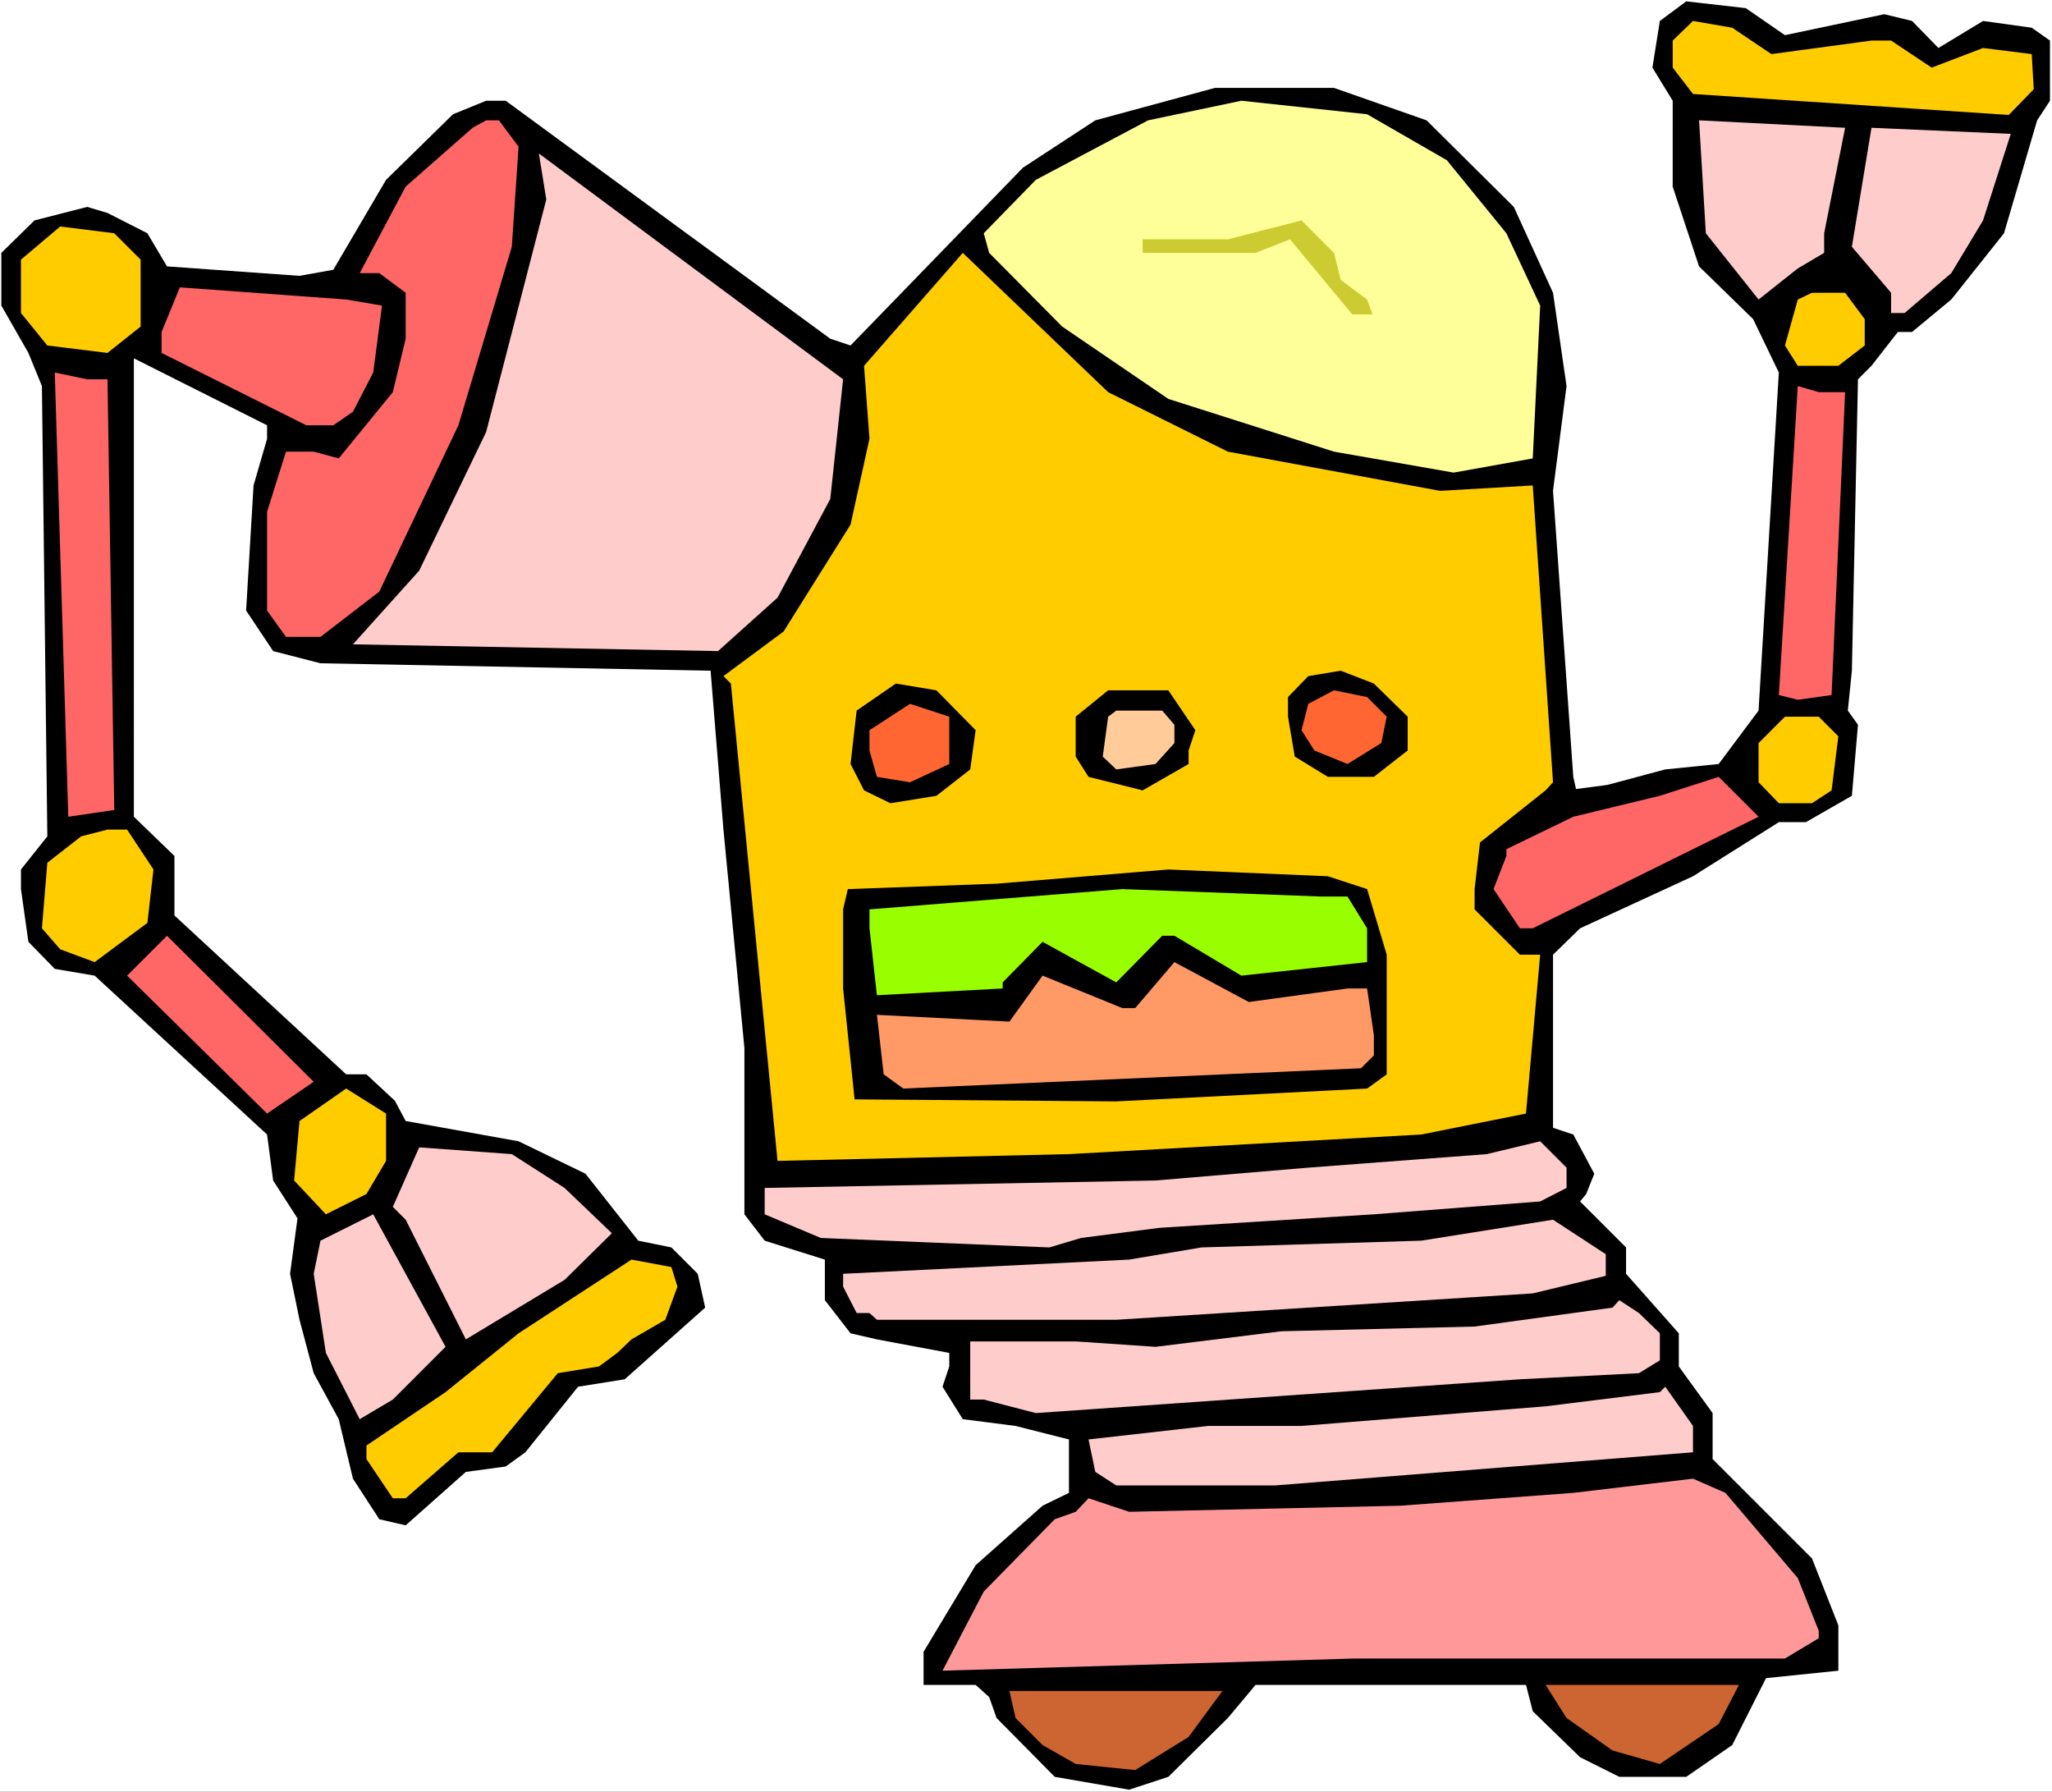
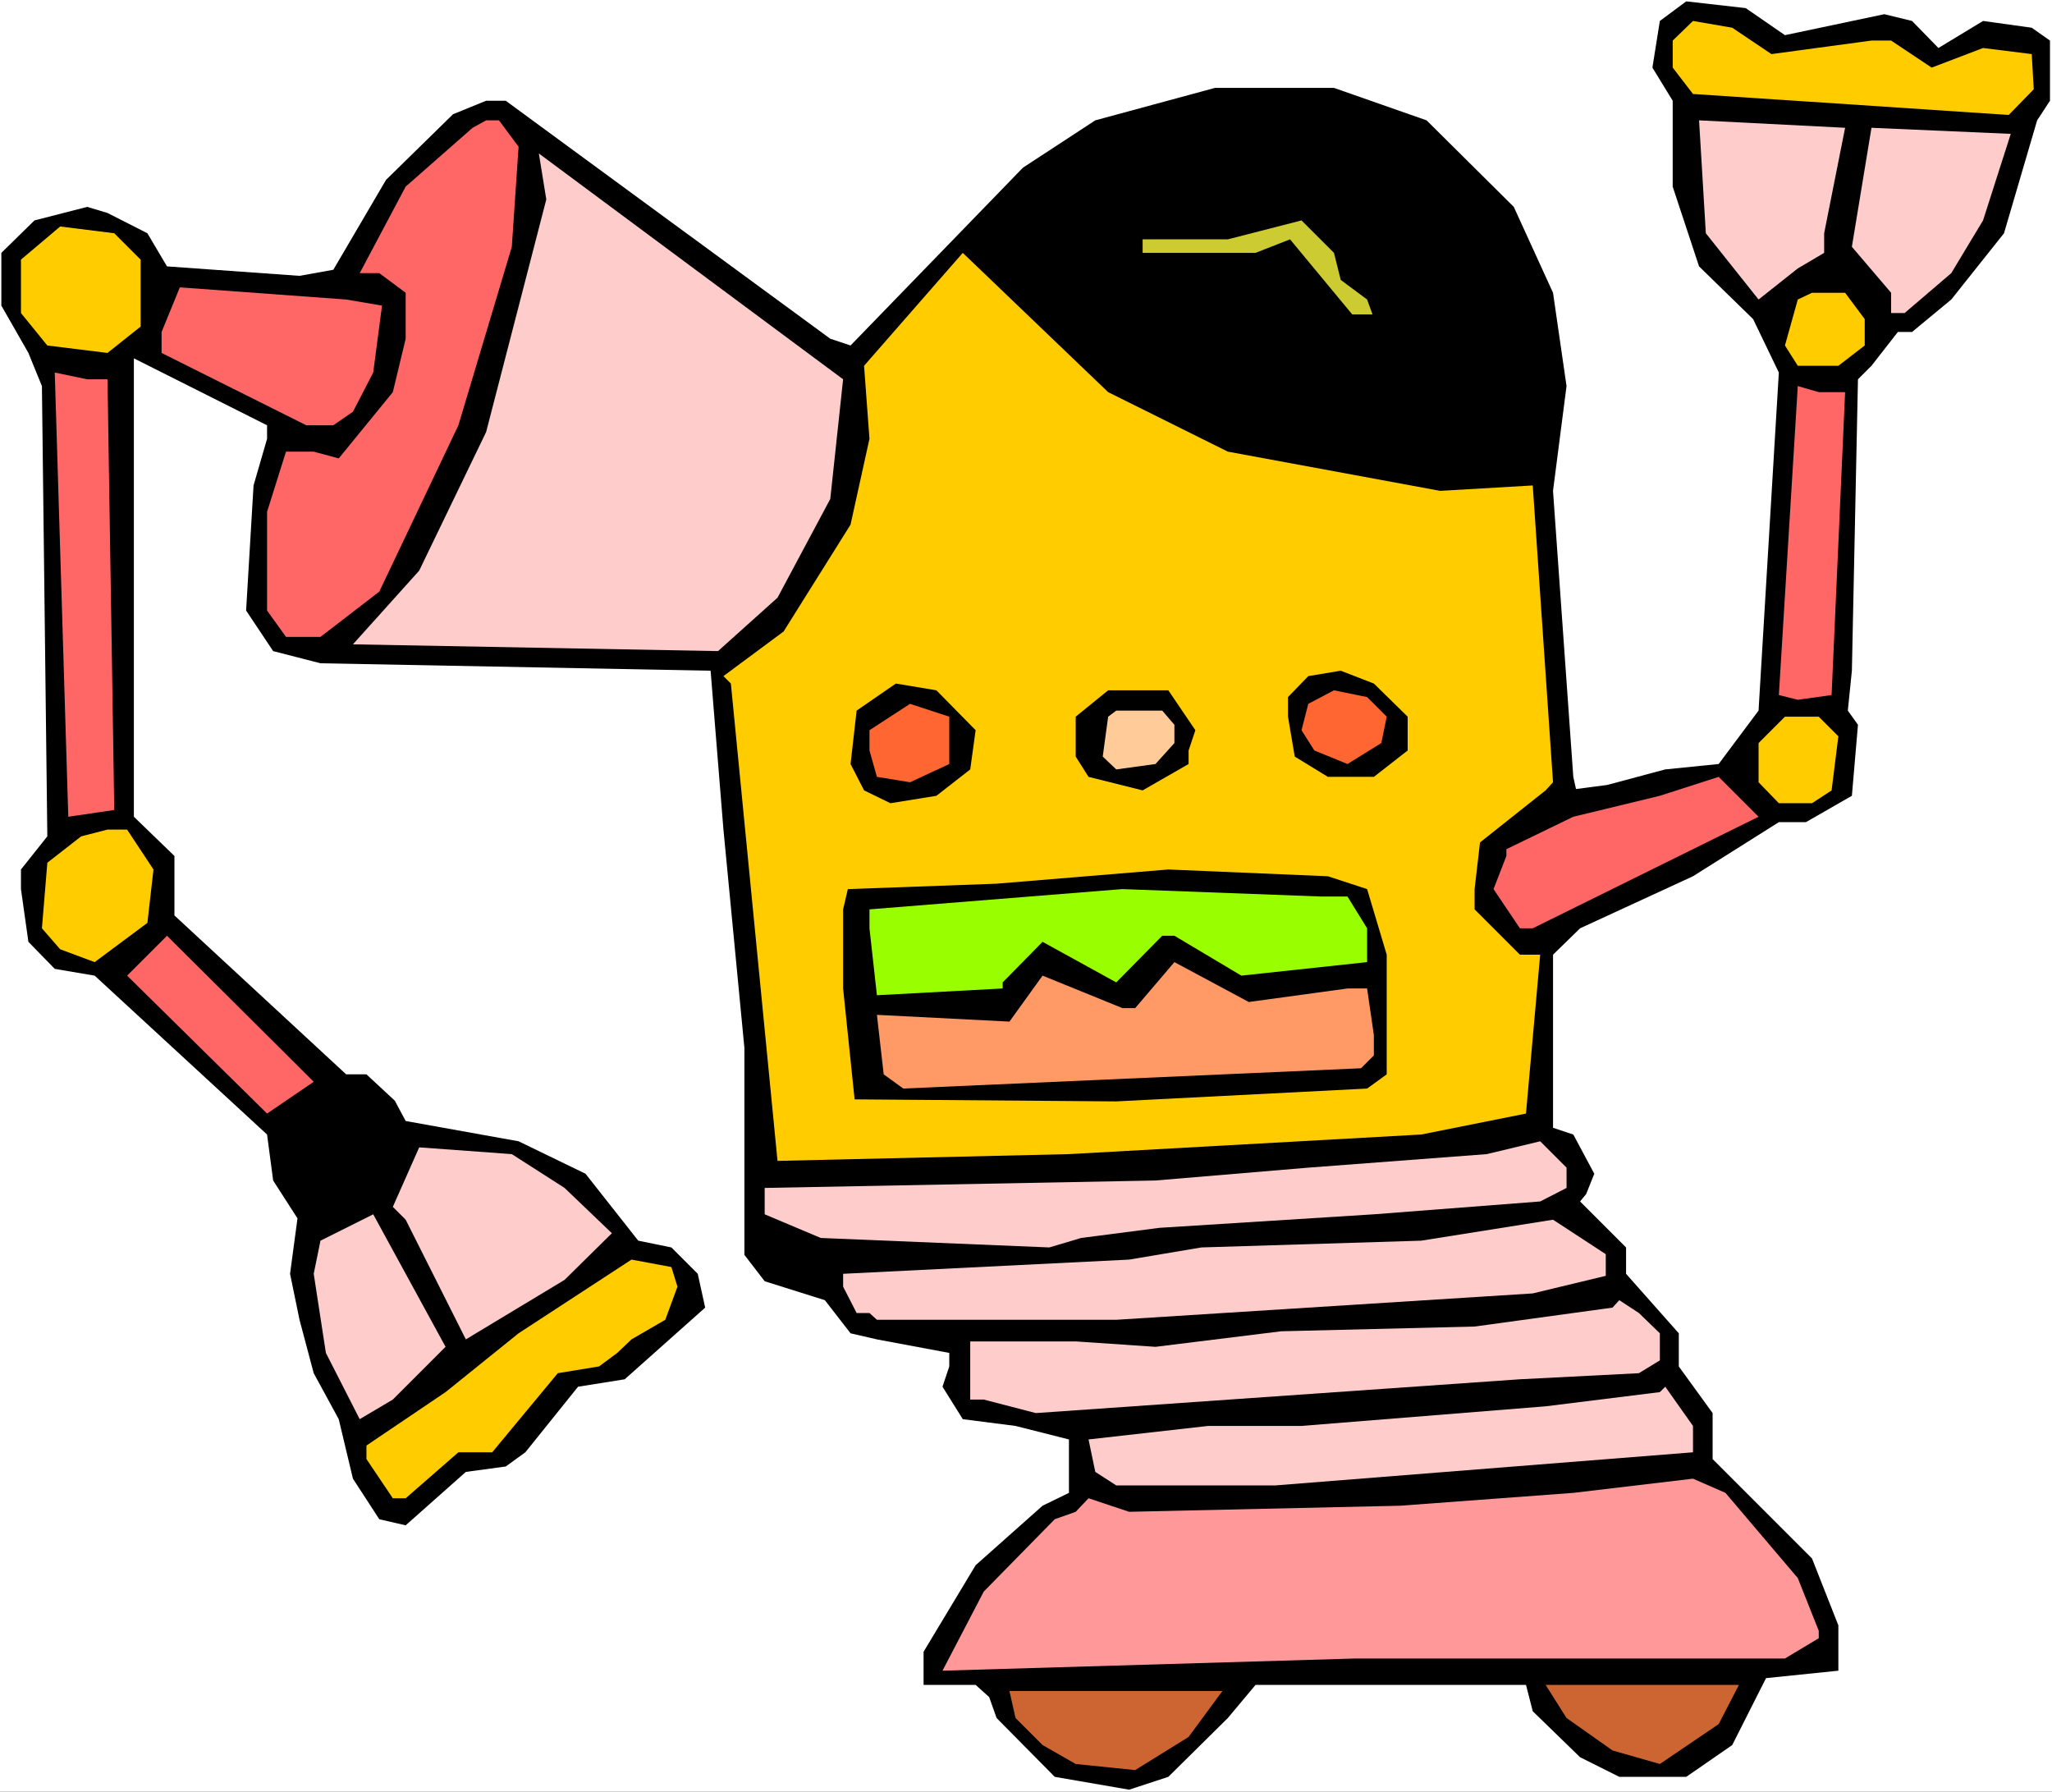
<svg xmlns="http://www.w3.org/2000/svg" xmlns:ns1="http://sodipodi.sourceforge.net/DTD/sodipodi-0.dtd" xmlns:ns2="http://www.inkscape.org/namespaces/inkscape" version="1.0" width="129.766mm" height="113.293mm" id="svg39" ns1:docname="Robot 104.wmf">
  <rect width="100%" height="100%" fill="#333333" stroke="none" />
  <ns1:namedview id="namedview39" pagecolor="#ffffff" bordercolor="#000000" borderopacity="0.25" ns2:showpageshadow="2" ns2:pageopacity="0.0" ns2:pagecheckerboard="0" ns2:deskcolor="#d1d1d1" ns2:document-units="mm" />
  <defs id="defs1">
    <pattern id="WMFhbasepattern" patternUnits="userSpaceOnUse" width="6" height="6" x="0" y="0" />
  </defs>
  <path style="fill:#ffffff;fill-opacity:1;fill-rule:evenodd;stroke:none" d="M 0,428.195 H 490.455 V 0 H 0 Z" id="path1" />
-   <path style="fill:#000000;fill-opacity:1;fill-rule:evenodd;stroke:none" d="m 426.624,8.402 23.755,-5.009 6.626,1.616 6.302,6.463 10.666,-6.463 11.635,1.616 4.363,3.07 V 24.076 l -3.07,4.686 -7.918,26.984 -12.605,15.835 -9.373,7.756 h -3.394 l -6.302,8.079 -3.232,3.232 -1.454,69.642 -0.97,9.533 2.424,3.393 -1.454,16.966 -10.989,6.302 h -6.464 l -20.523,12.927 -26.987,12.442 -6.464,6.302 v 41.365 l 4.848,1.616 5.01,9.372 -1.939,4.847 -1.454,1.777 10.989,10.988 v 6.302 l 12.605,14.219 v 7.918 l 8.08,11.149 v 10.988 l 23.755,23.753 6.302,15.997 v 10.826 l -17.291,1.777 -8.08,15.997 -10.989,7.594 h -15.998 l -9.373,-4.686 -11.312,-10.988 -1.616,-6.302 h -64.64 l -6.626,7.918 -14.221,14.058 -9.373,3.07 -17.776,-3.07 -13.898,-14.058 -1.778,-5.009 -3.232,-2.908 h -12.443 v -7.918 l 12.443,-20.683 15.998,-14.219 6.302,-3.07 v -12.765 l -12.766,-3.232 -12.605,-1.616 -4.848,-7.756 1.616,-4.847 v -3.232 l -17.291,-3.232 -6.302,-1.454 -6.141,-7.918 v -9.695 l -14.382,-4.524 -4.848,-6.302 V 250.454 l -5.01,-52.191 -3.07,-37.972 -93.243,-1.777 -11.312,-2.908 -6.464,-9.695 1.778,-29.893 3.232,-11.149 v -3.232 L 31.997,85.639 v 109.553 l 9.696,9.372 v 14.219 l 41.046,37.972 h 4.848 l 6.787,6.302 2.586,4.847 26.987,4.847 15.998,7.756 12.605,15.997 7.918,1.616 6.302,6.302 1.778,8.079 -19.23,17.128 -11.15,1.777 -12.605,15.674 -4.686,3.393 -9.534,1.293 -14.382,12.765 -6.302,-1.454 -6.302,-9.695 -3.394,-14.219 -5.979,-10.988 -3.394,-12.765 -2.262,-10.988 1.778,-13.25 -5.818,-9.049 -1.454,-10.988 -41.208,-37.972 -9.534,-1.616 -6.302,-6.463 -1.778,-12.603 v -4.686 L 11.312,199.878 10.019,92.264 6.787,84.346 0.323,73.035 V 60.432 l 7.918,-7.756 12.605,-3.232 4.848,1.454 9.534,4.847 4.686,7.918 31.674,2.262 8.08,-1.454 12.605,-21.491 15.998,-15.674 7.918,-3.232 h 4.686 l 77.568,56.877 4.848,1.616 41.208,-42.496 17.291,-11.311 28.603,-7.756 h 28.442 l 22.139,7.756 20.846,20.683 9.373,20.521 3.232,22.298 -3.232,25.045 4.848,68.35 0.646,2.908 7.434,-0.97 13.898,-3.716 12.766,-1.293 9.534,-12.765 4.848,-80.791 -6.141,-12.765 -12.928,-12.603 -6.302,-19.067 V 24.076 l -4.848,-7.918 1.778,-11.149 6.302,-4.686 14.221,1.616 z" id="path2" />
+   <path style="fill:#000000;fill-opacity:1;fill-rule:evenodd;stroke:none" d="m 426.624,8.402 23.755,-5.009 6.626,1.616 6.302,6.463 10.666,-6.463 11.635,1.616 4.363,3.07 V 24.076 l -3.07,4.686 -7.918,26.984 -12.605,15.835 -9.373,7.756 h -3.394 l -6.302,8.079 -3.232,3.232 -1.454,69.642 -0.97,9.533 2.424,3.393 -1.454,16.966 -10.989,6.302 h -6.464 l -20.523,12.927 -26.987,12.442 -6.464,6.302 v 41.365 l 4.848,1.616 5.01,9.372 -1.939,4.847 -1.454,1.777 10.989,10.988 v 6.302 l 12.605,14.219 v 7.918 l 8.08,11.149 v 10.988 l 23.755,23.753 6.302,15.997 v 10.826 l -17.291,1.777 -8.08,15.997 -10.989,7.594 h -15.998 l -9.373,-4.686 -11.312,-10.988 -1.616,-6.302 h -64.64 l -6.626,7.918 -14.221,14.058 -9.373,3.07 -17.776,-3.07 -13.898,-14.058 -1.778,-5.009 -3.232,-2.908 h -12.443 v -7.918 l 12.443,-20.683 15.998,-14.219 6.302,-3.07 v -12.765 l -12.766,-3.232 -12.605,-1.616 -4.848,-7.756 1.616,-4.847 v -3.232 l -17.291,-3.232 -6.302,-1.454 -6.141,-7.918 l -14.382,-4.524 -4.848,-6.302 V 250.454 l -5.01,-52.191 -3.07,-37.972 -93.243,-1.777 -11.312,-2.908 -6.464,-9.695 1.778,-29.893 3.232,-11.149 v -3.232 L 31.997,85.639 v 109.553 l 9.696,9.372 v 14.219 l 41.046,37.972 h 4.848 l 6.787,6.302 2.586,4.847 26.987,4.847 15.998,7.756 12.605,15.997 7.918,1.616 6.302,6.302 1.778,8.079 -19.23,17.128 -11.15,1.777 -12.605,15.674 -4.686,3.393 -9.534,1.293 -14.382,12.765 -6.302,-1.454 -6.302,-9.695 -3.394,-14.219 -5.979,-10.988 -3.394,-12.765 -2.262,-10.988 1.778,-13.25 -5.818,-9.049 -1.454,-10.988 -41.208,-37.972 -9.534,-1.616 -6.302,-6.463 -1.778,-12.603 v -4.686 L 11.312,199.878 10.019,92.264 6.787,84.346 0.323,73.035 V 60.432 l 7.918,-7.756 12.605,-3.232 4.848,1.454 9.534,4.847 4.686,7.918 31.674,2.262 8.08,-1.454 12.605,-21.491 15.998,-15.674 7.918,-3.232 h 4.686 l 77.568,56.877 4.848,1.616 41.208,-42.496 17.291,-11.311 28.603,-7.756 h 28.442 l 22.139,7.756 20.846,20.683 9.373,20.521 3.232,22.298 -3.232,25.045 4.848,68.35 0.646,2.908 7.434,-0.97 13.898,-3.716 12.766,-1.293 9.534,-12.765 4.848,-80.791 -6.141,-12.765 -12.928,-12.603 -6.302,-19.067 V 24.076 l -4.848,-7.918 1.778,-11.149 6.302,-4.686 14.221,1.616 z" id="path2" />
  <path style="fill:#ffcc00;fill-opacity:1;fill-rule:evenodd;stroke:none" d="m 423.392,12.927 23.917,-3.232 h 4.686 l 9.696,6.463 12.282,-4.686 11.635,1.454 0.485,8.402 -5.979,6.14 -75.467,-5.009 -4.848,-6.302 V 9.695 l 4.848,-4.686 9.373,1.616 z" id="path3" />
-   <path style="fill:#ffff99;fill-opacity:1;fill-rule:evenodd;stroke:none" d="m 345.824,38.295 14.221,17.451 8.08,17.289 -1.778,36.518 -18.907,3.393 -28.603,-5.009 -39.592,-12.603 -25.371,-17.289 -17.453,-17.613 -1.293,-4.686 12.443,-12.765 26.826,-14.219 22.301,-4.686 30.058,3.232 z" id="path4" />
  <path style="fill:#ff6666;fill-opacity:1;fill-rule:evenodd;stroke:none" d="m 123.947,35.064 -1.616,23.914 -12.766,42.658 -18.907,39.749 -14.059,10.826 h -8.242 l -4.525,-6.302 v -23.591 l 4.525,-14.381 h 6.626 l 5.979,1.616 L 93.889,93.718 96.96,80.953 V 69.965 L 90.657,65.28 H 85.971 L 96.96,44.597 112.958,30.539 l 3.232,-1.777 h 3.07 z" id="path5" />
  <path style="fill:#ffcccc;fill-opacity:1;fill-rule:evenodd;stroke:none" d="m 435.996,55.746 v 4.686 l -6.302,3.716 -9.373,7.433 -12.605,-15.835 -1.616,-26.984 34.906,1.777 z" id="path6" />
  <path style="fill:#ffcccc;fill-opacity:1;fill-rule:evenodd;stroke:none" d="m 473.972,52.676 -7.595,12.603 -11.15,9.533 h -3.232 v -4.847 l -9.373,-10.988 4.686,-28.439 33.29,1.454 z" id="path7" />
  <path style="fill:#ffcccc;fill-opacity:1;fill-rule:evenodd;stroke:none" d="m 198.445,119.248 -12.605,23.591 -14.221,12.765 -87.264,-1.616 15.837,-17.613 15.998,-33.124 14.382,-55.585 -1.778,-10.988 72.72,53.969 z" id="path8" />
  <path style="fill:#cccc32;fill-opacity:1;fill-rule:evenodd;stroke:none" d="m 320.452,66.895 6.302,4.686 1.293,3.555 h -4.848 l -14.867,-17.936 -8.242,3.232 h -9.696 -17.291 v -3.232 h 20.362 l 17.614,-4.524 7.757,7.756 z" id="path9" />
  <path style="fill:#ffcc00;fill-opacity:1;fill-rule:evenodd;stroke:none" d="M 33.613,62.048 V 78.045 L 25.694,84.346 11.312,82.569 5.01,74.813 V 62.048 l 9.373,-7.918 12.928,1.616 z" id="path10" />
  <path style="fill:#ffcc00;fill-opacity:1;fill-rule:evenodd;stroke:none" d="m 293.465,107.937 50.742,9.372 22.139,-1.293 4.848,70.935 -1.778,1.939 -15.675,12.442 -1.293,11.149 v 4.847 l 10.827,10.826 h 4.848 l -3.394,37.972 -25.048,5.009 -84.194,4.686 -69.65,1.616 -11.15,-114.078 -1.778,-1.777 14.382,-10.664 15.998,-25.53 4.525,-20.521 -1.293,-17.451 23.594,-26.984 34.744,33.286 z" id="path11" />
  <path style="fill:#ff6666;fill-opacity:1;fill-rule:evenodd;stroke:none" d="m 91.304,73.035 -2.101,15.997 -4.848,9.372 -4.686,3.232 H 73.205 L 38.622,84.346 v -5.009 l 4.363,-10.664 39.754,2.908 z" id="path12" />
  <path style="fill:#ffcc00;fill-opacity:1;fill-rule:evenodd;stroke:none" d="m 445.692,76.267 v 6.302 l -6.302,4.847 h -9.696 l -3.07,-4.847 3.07,-10.988 3.394,-1.616 h 7.918 z" id="path13" />
  <path style="fill:#ff6666;fill-opacity:1;fill-rule:evenodd;stroke:none" d="m 25.694,90.648 1.616,102.928 -10.989,1.616 -3.232,-106.16 7.757,1.616 z" id="path14" />
  <path style="fill:#ff6666;fill-opacity:1;fill-rule:evenodd;stroke:none" d="m 441.006,93.718 -3.232,72.389 -8.08,1.131 -4.525,-1.131 4.525,-73.843 5.01,1.454 z" id="path15" />
  <path style="fill:#000000;fill-opacity:1;fill-rule:evenodd;stroke:none" d="m 336.451,171.278 v 8.079 l -8.08,6.302 h -10.989 l -7.918,-4.847 -1.616,-9.533 v -4.686 l 4.848,-5.009 7.757,-1.293 7.918,3.07 z" id="path16" />
  <path style="fill:#000000;fill-opacity:1;fill-rule:evenodd;stroke:none" d="m 233.189,174.51 -1.293,9.372 -8.08,6.302 -10.989,1.777 -6.302,-3.07 -3.232,-6.302 1.454,-12.765 9.373,-6.463 9.696,1.616 z" id="path17" />
  <path style="fill:#000000;fill-opacity:1;fill-rule:evenodd;stroke:none" d="m 285.708,174.51 -1.616,4.847 v 3.232 l -10.989,6.302 -12.928,-3.232 -3.07,-4.847 v -9.533 l 7.757,-6.302 h 14.382 z" id="path18" />
  <path style="fill:#ff6632;fill-opacity:1;fill-rule:evenodd;stroke:none" d="m 331.441,171.278 -1.293,6.302 -8.08,5.009 -7.918,-3.232 -3.07,-4.847 1.616,-6.302 6.141,-3.232 7.918,1.616 z" id="path19" />
  <path style="fill:#ff6632;fill-opacity:1;fill-rule:evenodd;stroke:none" d="m 226.886,182.589 -9.373,4.363 -7.918,-1.293 -1.778,-6.302 v -4.847 l 9.696,-6.302 9.373,3.07 z" id="path20" />
  <path style="fill:#ffcc99;fill-opacity:1;fill-rule:evenodd;stroke:none" d="m 280.699,173.217 v 4.363 l -4.525,5.009 -9.373,1.293 -3.232,-3.07 1.293,-9.533 1.939,-1.454 h 10.989 z" id="path21" />
  <path style="fill:#ffcc00;fill-opacity:1;fill-rule:evenodd;stroke:none" d="m 439.39,175.964 -1.616,12.927 -4.686,3.07 h -7.918 l -4.848,-5.009 v -9.372 l 6.302,-6.302 h 8.08 z" id="path22" />
  <path style="fill:#ff6666;fill-opacity:1;fill-rule:evenodd;stroke:none" d="m 366.347,221.853 h -3.07 l -6.302,-9.372 3.07,-7.918 v -1.616 l 15.998,-7.756 20.685,-5.009 14.059,-4.524 9.534,9.533 z" id="path23" />
  <path style="fill:#ffcc00;fill-opacity:1;fill-rule:evenodd;stroke:none" d="m 36.683,207.796 -1.454,12.765 -12.605,9.372 -8.242,-3.07 -4.363,-5.009 1.293,-15.674 8.08,-6.302 6.302,-1.616 h 4.686 z" id="path24" />
  <path style="fill:#000000;fill-opacity:1;fill-rule:evenodd;stroke:none" d="m 326.755,212.482 4.686,15.674 v 28.6 l -4.686,3.393 -59.954,3.07 -62.539,-0.485 -2.747,-26.5 v -18.905 l 1.131,-4.847 35.552,-1.293 41.046,-3.393 38.138,1.616 z" id="path25" />
  <path style="fill:#99ff00;fill-opacity:1;fill-rule:evenodd;stroke:none" d="m 322.068,214.259 4.686,7.594 v 8.079 l -30.058,3.232 -15.998,-9.533 h -2.909 l -10.989,11.149 -17.614,-9.695 -9.534,9.695 v 1.454 l -30.058,1.616 -1.778,-15.997 v -4.524 l 60.438,-4.847 47.51,1.777 z" id="path26" />
  <path style="fill:#ff6666;fill-opacity:1;fill-rule:evenodd;stroke:none" d="m 63.832,266.127 -33.451,-32.963 9.534,-9.533 35.067,34.902 z" id="path27" />
  <path style="fill:#ff9966;fill-opacity:1;fill-rule:evenodd;stroke:none" d="m 322.068,236.234 h 4.686 l 1.616,11.149 v 4.847 l -3.07,3.07 -109.403,4.847 -4.686,-3.393 -1.616,-14.219 31.674,1.616 7.918,-10.988 19.069,7.756 h 3.07 l 9.373,-10.988 17.776,9.533 z" id="path28" />
-   <path style="fill:#ffcc00;fill-opacity:1;fill-rule:evenodd;stroke:none" d="m 92.273,277.438 -4.686,7.918 -9.696,4.847 -7.595,-8.079 1.293,-14.219 11.15,-7.756 9.534,5.979 z" id="path29" />
  <path style="fill:#ffcccc;fill-opacity:1;fill-rule:evenodd;stroke:none" d="m 374.427,283.901 -6.302,3.232 -39.754,3.07 -51.227,3.232 -18.746,2.424 -7.595,2.262 -54.621,-2.262 -13.413,-5.655 v -6.302 l 93.405,-1.777 36.522,-3.07 42.662,-3.232 12.766,-3.07 6.302,6.302 z" id="path30" />
  <path style="fill:#ffcccc;fill-opacity:1;fill-rule:evenodd;stroke:none" d="m 134.936,283.901 11.312,10.826 -11.312,11.149 -23.594,14.219 -14.382,-28.6 -3.07,-3.07 6.302,-14.219 22.139,1.616 z" id="path31" />
  <path style="fill:#ffcccc;fill-opacity:1;fill-rule:evenodd;stroke:none" d="m 93.889,334.477 -7.918,4.686 -8.08,-15.835 -2.909,-18.905 1.616,-7.918 12.605,-6.302 17.291,31.67 z" id="path32" />
  <path style="fill:#ffcccc;fill-opacity:1;fill-rule:evenodd;stroke:none" d="m 383.8,304.907 -17.453,4.201 -99.545,6.302 h -57.206 l -1.778,-1.616 h -3.07 l -3.232,-6.302 v -3.07 l 68.357,-3.393 17.291,-2.908 52.52,-1.616 31.512,-5.009 12.605,8.241 z" id="path33" />
  <path style="fill:#ffcc00;fill-opacity:1;fill-rule:evenodd;stroke:none" d="m 161.923,307.492 -2.909,7.918 -8.08,4.686 -3.394,3.232 -4.363,3.232 -9.858,1.616 -15.675,18.905 h -8.08 l -12.605,10.988 h -3.07 l -6.302,-9.372 v -3.232 l 18.907,-12.765 17.453,-14.058 26.987,-17.613 9.534,1.777 z" id="path34" />
  <path style="fill:#ffcccc;fill-opacity:1;fill-rule:evenodd;stroke:none" d="m 396.728,318.642 v 6.463 l -5.01,3.07 -28.442,1.454 -115.705,8.079 -12.443,-3.232 h -3.232 V 320.581 h 25.21 l 19.069,1.293 30.058,-3.716 46.218,-1.131 32.966,-4.524 1.616,-1.777 4.686,3.07 z" id="path35" />
  <path style="fill:#ffcccc;fill-opacity:1;fill-rule:evenodd;stroke:none" d="m 404.646,347.08 -42.824,3.393 -57.045,4.524 H 266.801 l -5.01,-3.232 -1.616,-7.756 28.603,-3.232 h 22.301 l 58.338,-4.686 27.31,-3.393 1.293,-1.293 6.626,9.372 z" id="path36" />
  <path style="fill:#ff9999;fill-opacity:1;fill-rule:evenodd;stroke:none" d="m 429.694,377.135 5.01,12.603 v 1.777 l -8.08,4.847 H 323.846 l -98.576,2.909 9.858,-18.905 16.968,-17.289 5.01,-1.777 3.07,-3.232 9.696,3.232 64.802,-1.454 41.37,-3.07 28.603,-3.393 7.757,3.393 z" id="path37" />
  <path style="fill:#cc6532;fill-opacity:1;fill-rule:evenodd;stroke:none" d="m 410.787,412.037 -14.059,9.533 -11.312,-3.232 -10.989,-7.756 -5.01,-7.918 h 46.218 z" id="path38" />
  <path style="fill:#cc6532;fill-opacity:1;fill-rule:evenodd;stroke:none" d="m 284.092,415.107 -12.766,7.918 -14.221,-1.454 -7.918,-4.524 -6.464,-6.463 -1.454,-6.463 h 50.904 z" id="path39" />
</svg>